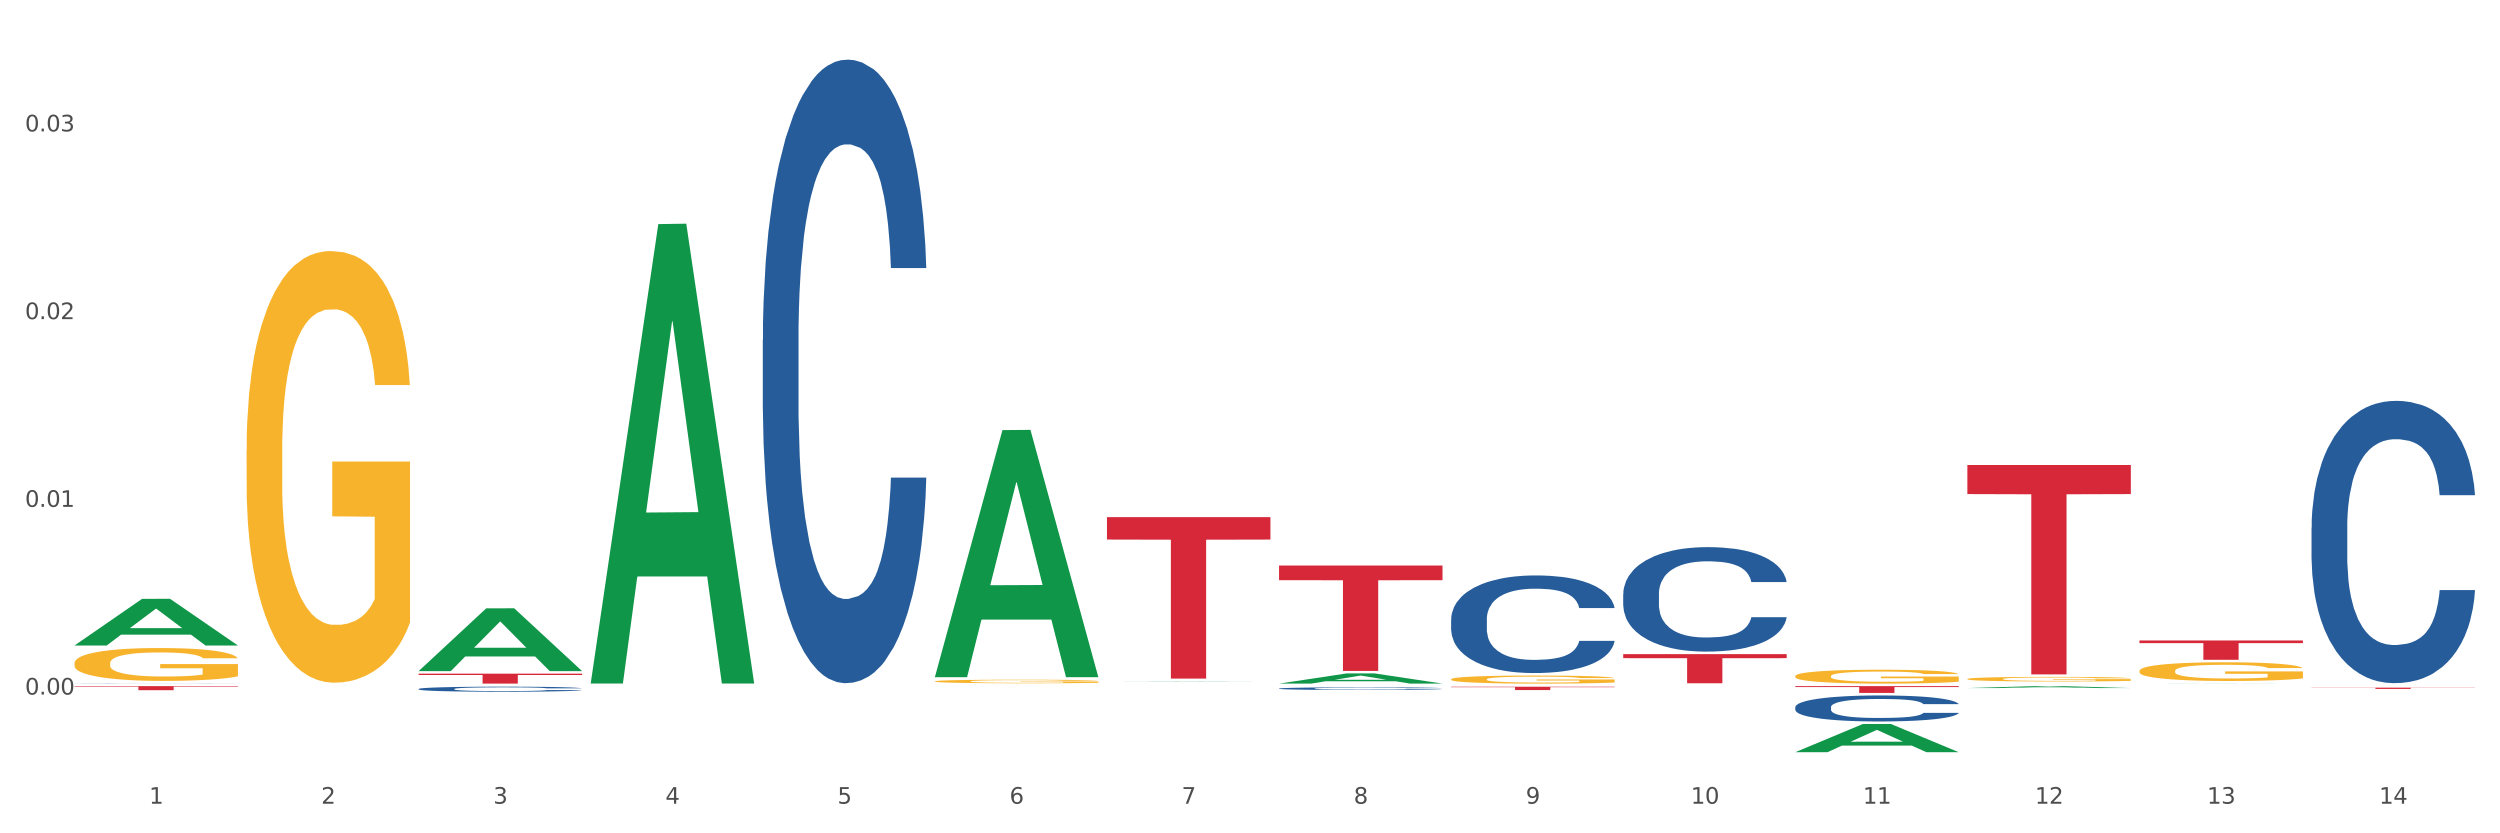
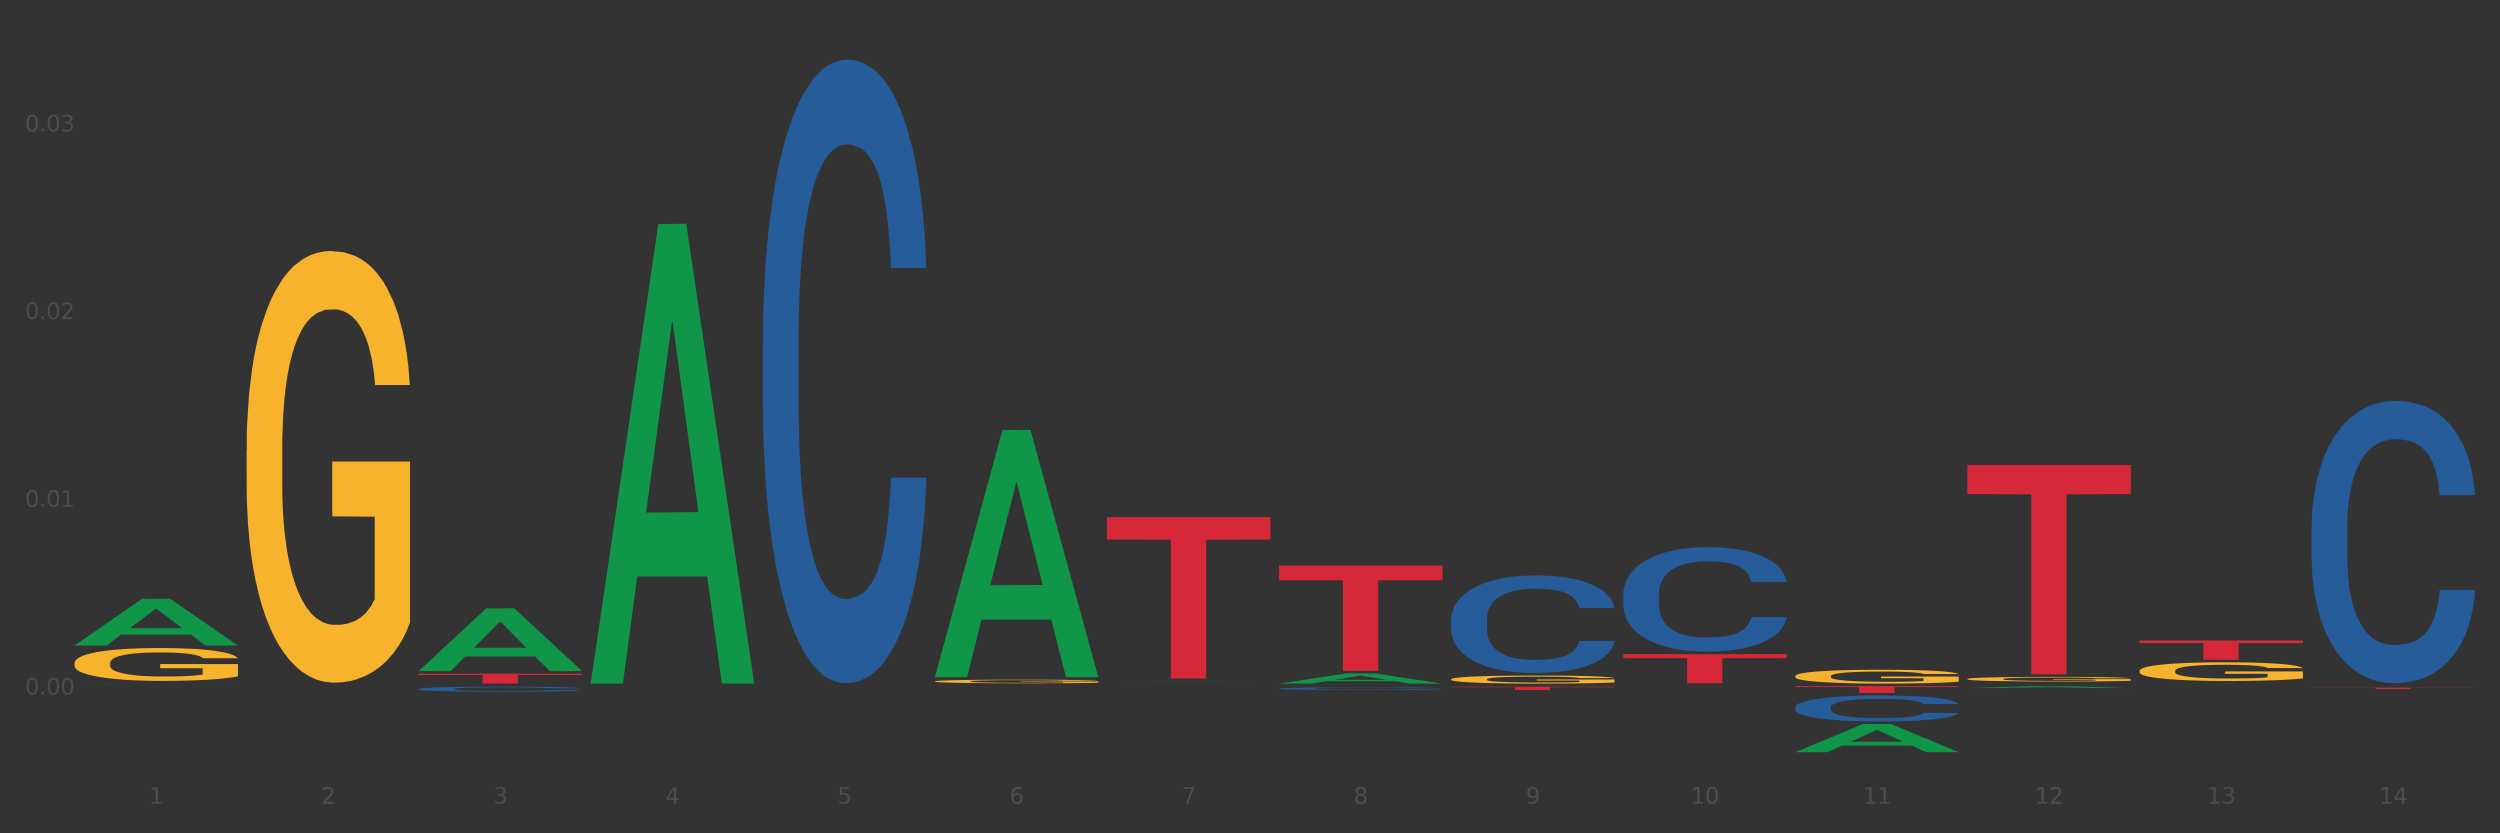
<svg xmlns="http://www.w3.org/2000/svg" xmlns:xlink="http://www.w3.org/1999/xlink" width="1080pt" height="360pt" viewBox="0 0 1080 360" version="1.1">
  <rect x="0" y="0" width="1080" height="360" fill="#333333" stroke="none" />
  <defs>
    <style type="text/css">*{stroke-linejoin: round; stroke-linecap: butt}</style>
  </defs>
  <g id="figure_1">
    <g id="patch_1">
-       <path d="M 0 360  L 1080 360  L 1080 0  L 0 0  z " style="fill: #ffffff; stroke: #ffffff; stroke-linejoin: miter" />
-     </g>
+       </g>
    <g id="axes_1">
      <g id="matplotlib.axis_1">
        <g id="xtick_1">
          <g id="text_1">
            <g style="fill: #4d4d4d" transform="translate(64.432 347.204) scale(0.096 -0.096)">
              <defs>
                <path id="DejaVuSans-31" d="M 794 531  L 1825 531  L 1825 4091  L 703 3866  L 703 4441  L 1819 4666  L 2450 4666  L 2450 531  L 3481 531  L 3481 0  L 794 0  L 794 531  z " transform="scale(0.016)" />
              </defs>
              <use xlink:href="#DejaVuSans-31" />
            </g>
          </g>
        </g>
        <g id="xtick_2">
          <g id="text_2">
            <g style="fill: #4d4d4d" transform="translate(138.771 347.204) scale(0.096 -0.096)">
              <defs>
                <path id="DejaVuSans-32" d="M 1228 531  L 3431 531  L 3431 0  L 469 0  L 469 531  Q 828 903 1448 1529  Q 2069 2156 2228 2338  Q 2531 2678 2651 2914  Q 2772 3150 2772 3378  Q 2772 3750 2511 3984  Q 2250 4219 1831 4219  Q 1534 4219 1204 4116  Q 875 4013 500 3803  L 500 4441  Q 881 4594 1212 4672  Q 1544 4750 1819 4750  Q 2544 4750 2975 4387  Q 3406 4025 3406 3419  Q 3406 3131 3298 2873  Q 3191 2616 2906 2266  Q 2828 2175 2409 1742  Q 1991 1309 1228 531  z " transform="scale(0.016)" />
              </defs>
              <use xlink:href="#DejaVuSans-32" />
            </g>
          </g>
        </g>
        <g id="xtick_3">
          <g id="text_3">
            <g style="fill: #4d4d4d" transform="translate(213.109 347.204) scale(0.096 -0.096)">
              <defs>
                <path id="DejaVuSans-33" d="M 2597 2516  Q 3050 2419 3304 2112  Q 3559 1806 3559 1356  Q 3559 666 3084 287  Q 2609 -91 1734 -91  Q 1441 -91 1130 -33  Q 819 25 488 141  L 488 750  Q 750 597 1062 519  Q 1375 441 1716 441  Q 2309 441 2620 675  Q 2931 909 2931 1356  Q 2931 1769 2642 2001  Q 2353 2234 1838 2234  L 1294 2234  L 1294 2753  L 1863 2753  Q 2328 2753 2575 2939  Q 2822 3125 2822 3475  Q 2822 3834 2567 4026  Q 2313 4219 1838 4219  Q 1578 4219 1281 4162  Q 984 4106 628 3988  L 628 4550  Q 988 4650 1302 4700  Q 1616 4750 1894 4750  Q 2613 4750 3031 4423  Q 3450 4097 3450 3541  Q 3450 3153 3228 2886  Q 3006 2619 2597 2516  z " transform="scale(0.016)" />
              </defs>
              <use xlink:href="#DejaVuSans-33" />
            </g>
          </g>
        </g>
        <g id="xtick_4">
          <g id="text_4">
            <g style="fill: #4d4d4d" transform="translate(287.448 347.204) scale(0.096 -0.096)">
              <defs>
                <path id="DejaVuSans-34" d="M 2419 4116  L 825 1625  L 2419 1625  L 2419 4116  z M 2253 4666  L 3047 4666  L 3047 1625  L 3713 1625  L 3713 1100  L 3047 1100  L 3047 0  L 2419 0  L 2419 1100  L 313 1100  L 313 1709  L 2253 4666  z " transform="scale(0.016)" />
              </defs>
              <use xlink:href="#DejaVuSans-34" />
            </g>
          </g>
        </g>
        <g id="xtick_5">
          <g id="text_5">
            <g style="fill: #4d4d4d" transform="translate(361.787 347.204) scale(0.096 -0.096)">
              <defs>
                <path id="DejaVuSans-35" d="M 691 4666  L 3169 4666  L 3169 4134  L 1269 4134  L 1269 2991  Q 1406 3038 1543 3061  Q 1681 3084 1819 3084  Q 2600 3084 3056 2656  Q 3513 2228 3513 1497  Q 3513 744 3044 326  Q 2575 -91 1722 -91  Q 1428 -91 1123 -41  Q 819 9 494 109  L 494 744  Q 775 591 1075 516  Q 1375 441 1709 441  Q 2250 441 2565 725  Q 2881 1009 2881 1497  Q 2881 1984 2565 2268  Q 2250 2553 1709 2553  Q 1456 2553 1204 2497  Q 953 2441 691 2322  L 691 4666  z " transform="scale(0.016)" />
              </defs>
              <use xlink:href="#DejaVuSans-35" />
            </g>
          </g>
        </g>
        <g id="xtick_6">
          <g id="text_6">
            <g style="fill: #4d4d4d" transform="translate(436.125 347.204) scale(0.096 -0.096)">
              <defs>
                <path id="DejaVuSans-36" d="M 2113 2584  Q 1688 2584 1439 2293  Q 1191 2003 1191 1497  Q 1191 994 1439 701  Q 1688 409 2113 409  Q 2538 409 2786 701  Q 3034 994 3034 1497  Q 3034 2003 2786 2293  Q 2538 2584 2113 2584  z M 3366 4563  L 3366 3988  Q 3128 4100 2886 4159  Q 2644 4219 2406 4219  Q 1781 4219 1451 3797  Q 1122 3375 1075 2522  Q 1259 2794 1537 2939  Q 1816 3084 2150 3084  Q 2853 3084 3261 2657  Q 3669 2231 3669 1497  Q 3669 778 3244 343  Q 2819 -91 2113 -91  Q 1303 -91 875 529  Q 447 1150 447 2328  Q 447 3434 972 4092  Q 1497 4750 2381 4750  Q 2619 4750 2861 4703  Q 3103 4656 3366 4563  z " transform="scale(0.016)" />
              </defs>
              <use xlink:href="#DejaVuSans-36" />
            </g>
          </g>
        </g>
        <g id="xtick_7">
          <g id="text_7">
            <g style="fill: #4d4d4d" transform="translate(510.464 347.204) scale(0.096 -0.096)">
              <defs>
                <path id="DejaVuSans-37" d="M 525 4666  L 3525 4666  L 3525 4397  L 1831 0  L 1172 0  L 2766 4134  L 525 4134  L 525 4666  z " transform="scale(0.016)" />
              </defs>
              <use xlink:href="#DejaVuSans-37" />
            </g>
          </g>
        </g>
        <g id="xtick_8">
          <g id="text_8">
            <g style="fill: #4d4d4d" transform="translate(584.803 347.204) scale(0.096 -0.096)">
              <defs>
                <path id="DejaVuSans-38" d="M 2034 2216  Q 1584 2216 1326 1975  Q 1069 1734 1069 1313  Q 1069 891 1326 650  Q 1584 409 2034 409  Q 2484 409 2743 651  Q 3003 894 3003 1313  Q 3003 1734 2745 1975  Q 2488 2216 2034 2216  z M 1403 2484  Q 997 2584 770 2862  Q 544 3141 544 3541  Q 544 4100 942 4425  Q 1341 4750 2034 4750  Q 2731 4750 3128 4425  Q 3525 4100 3525 3541  Q 3525 3141 3298 2862  Q 3072 2584 2669 2484  Q 3125 2378 3379 2068  Q 3634 1759 3634 1313  Q 3634 634 3220 271  Q 2806 -91 2034 -91  Q 1263 -91 848 271  Q 434 634 434 1313  Q 434 1759 690 2068  Q 947 2378 1403 2484  z M 1172 3481  Q 1172 3119 1398 2916  Q 1625 2713 2034 2713  Q 2441 2713 2670 2916  Q 2900 3119 2900 3481  Q 2900 3844 2670 4047  Q 2441 4250 2034 4250  Q 1625 4250 1398 4047  Q 1172 3844 1172 3481  z " transform="scale(0.016)" />
              </defs>
              <use xlink:href="#DejaVuSans-38" />
            </g>
          </g>
        </g>
        <g id="xtick_9">
          <g id="text_9">
            <g style="fill: #4d4d4d" transform="translate(659.142 347.204) scale(0.096 -0.096)">
              <defs>
                <path id="DejaVuSans-39" d="M 703 97  L 703 672  Q 941 559 1184 500  Q 1428 441 1663 441  Q 2288 441 2617 861  Q 2947 1281 2994 2138  Q 2813 1869 2534 1725  Q 2256 1581 1919 1581  Q 1219 1581 811 2004  Q 403 2428 403 3163  Q 403 3881 828 4315  Q 1253 4750 1959 4750  Q 2769 4750 3195 4129  Q 3622 3509 3622 2328  Q 3622 1225 3098 567  Q 2575 -91 1691 -91  Q 1453 -91 1209 -44  Q 966 3 703 97  z M 1959 2075  Q 2384 2075 2632 2365  Q 2881 2656 2881 3163  Q 2881 3666 2632 3958  Q 2384 4250 1959 4250  Q 1534 4250 1286 3958  Q 1038 3666 1038 3163  Q 1038 2656 1286 2365  Q 1534 2075 1959 2075  z " transform="scale(0.016)" />
              </defs>
              <use xlink:href="#DejaVuSans-39" />
            </g>
          </g>
        </g>
        <g id="xtick_10">
          <g id="text_10">
            <g style="fill: #4d4d4d" transform="translate(730.426 347.204) scale(0.096 -0.096)">
              <defs>
                <path id="DejaVuSans-30" d="M 2034 4250  Q 1547 4250 1301 3770  Q 1056 3291 1056 2328  Q 1056 1369 1301 889  Q 1547 409 2034 409  Q 2525 409 2770 889  Q 3016 1369 3016 2328  Q 3016 3291 2770 3770  Q 2525 4250 2034 4250  z M 2034 4750  Q 2819 4750 3233 4129  Q 3647 3509 3647 2328  Q 3647 1150 3233 529  Q 2819 -91 2034 -91  Q 1250 -91 836 529  Q 422 1150 422 2328  Q 422 3509 836 4129  Q 1250 4750 2034 4750  z " transform="scale(0.016)" />
              </defs>
              <use xlink:href="#DejaVuSans-31" />
              <use xlink:href="#DejaVuSans-30" transform="translate(63.623 0)" />
            </g>
          </g>
        </g>
        <g id="xtick_11">
          <g id="text_11">
            <g style="fill: #4d4d4d" transform="translate(804.765 347.204) scale(0.096 -0.096)">
              <use xlink:href="#DejaVuSans-31" />
              <use xlink:href="#DejaVuSans-31" transform="translate(63.623 0)" />
            </g>
          </g>
        </g>
        <g id="xtick_12">
          <g id="text_12">
            <g style="fill: #4d4d4d" transform="translate(879.104 347.204) scale(0.096 -0.096)">
              <use xlink:href="#DejaVuSans-31" />
              <use xlink:href="#DejaVuSans-32" transform="translate(63.623 0)" />
            </g>
          </g>
        </g>
        <g id="xtick_13">
          <g id="text_13">
            <g style="fill: #4d4d4d" transform="translate(953.442 347.204) scale(0.096 -0.096)">
              <use xlink:href="#DejaVuSans-31" />
              <use xlink:href="#DejaVuSans-33" transform="translate(63.623 0)" />
            </g>
          </g>
        </g>
        <g id="xtick_14">
          <g id="text_14">
            <g style="fill: #4d4d4d" transform="translate(1027.781 347.204) scale(0.096 -0.096)">
              <use xlink:href="#DejaVuSans-31" />
              <use xlink:href="#DejaVuSans-34" transform="translate(63.623 0)" />
            </g>
          </g>
        </g>
        <g id="xtick_15" />
        <g id="xtick_16" />
        <g id="xtick_17" />
        <g id="xtick_18" />
        <g id="xtick_19" />
        <g id="xtick_20" />
        <g id="xtick_21" />
        <g id="xtick_22" />
        <g id="xtick_23" />
        <g id="xtick_24" />
        <g id="xtick_25" />
        <g id="xtick_26" />
        <g id="xtick_27" />
      </g>
      <g id="matplotlib.axis_2">
        <g id="ytick_1">
          <g id="text_15">
            <g style="fill: #4d4d4d" transform="translate(10.8 300.053) scale(0.096 -0.096)">
              <defs>
                <path id="DejaVuSans-2e" d="M 684 794  L 1344 794  L 1344 0  L 684 0  L 684 794  z " transform="scale(0.016)" />
              </defs>
              <use xlink:href="#DejaVuSans-30" />
              <use xlink:href="#DejaVuSans-2e" transform="translate(63.623 0)" />
              <use xlink:href="#DejaVuSans-30" transform="translate(95.41 0)" />
              <use xlink:href="#DejaVuSans-30" transform="translate(159.033 0)" />
            </g>
          </g>
        </g>
        <g id="ytick_2">
          <g id="text_16">
            <g style="fill: #4d4d4d" transform="translate(10.8 218.96) scale(0.096 -0.096)">
              <use xlink:href="#DejaVuSans-30" />
              <use xlink:href="#DejaVuSans-2e" transform="translate(63.623 0)" />
              <use xlink:href="#DejaVuSans-30" transform="translate(95.41 0)" />
              <use xlink:href="#DejaVuSans-31" transform="translate(159.033 0)" />
            </g>
          </g>
        </g>
        <g id="ytick_3">
          <g id="text_17">
            <g style="fill: #4d4d4d" transform="translate(10.8 137.867) scale(0.096 -0.096)">
              <use xlink:href="#DejaVuSans-30" />
              <use xlink:href="#DejaVuSans-2e" transform="translate(63.623 0)" />
              <use xlink:href="#DejaVuSans-30" transform="translate(95.41 0)" />
              <use xlink:href="#DejaVuSans-32" transform="translate(159.033 0)" />
            </g>
          </g>
        </g>
        <g id="ytick_4">
          <g id="text_18">
            <g style="fill: #4d4d4d" transform="translate(10.8 56.775) scale(0.096 -0.096)">
              <use xlink:href="#DejaVuSans-30" />
              <use xlink:href="#DejaVuSans-2e" transform="translate(63.623 0)" />
              <use xlink:href="#DejaVuSans-30" transform="translate(95.41 0)" />
              <use xlink:href="#DejaVuSans-33" transform="translate(159.033 0)" />
            </g>
          </g>
        </g>
        <g id="ytick_5" />
        <g id="ytick_6" />
        <g id="ytick_7" />
      </g>
      <g id="PolyCollection_1">
        <path d="M 32.175 278.833  L 32.248 278.814  L 61.37 258.705  L 73.456 258.686  L 102.797 278.871  L 88.818 278.871  L 82.484 274.17  L 52.415 274.17  L 52.197 274.246  L 46.081 278.871  L 32.175 278.871  L 32.175 278.833  L 56.201 271.365  L 78.698 271.346  L 67.559 262.988  L 67.413 262.95  L 67.267 263.007  L 56.128 271.346  L 56.201 271.365  L 32.175 278.833  z " clip-path="url(#paf6b75139c)" style="fill: #109648" />
        <path d="M 924.24 276.678  L 994.861 276.678  L 994.861 277.838  L 967.081 277.846  L 967.081 285.027  L 951.852 285.027  L 951.852 277.846  L 924.24 277.838  L 924.24 276.686  L 924.24 276.678  z " clip-path="url(#paf6b75139c)" style="fill: #d62839" />
        <path d="M 849.901 200.873  L 920.523 200.873  L 920.523 213.443  L 892.742 213.528  L 892.742 291.33  L 877.514 291.33  L 877.514 213.528  L 849.901 213.443  L 849.901 200.958  L 849.901 200.873  z " clip-path="url(#paf6b75139c)" style="fill: #d62839" />
        <path d="M 775.562 296.405  L 846.184 296.405  L 846.184 296.816  L 818.404 296.818  L 818.404 299.357  L 803.175 299.357  L 803.175 296.818  L 775.562 296.816  L 775.562 296.408  L 775.562 296.405  z " clip-path="url(#paf6b75139c)" style="fill: #d62839" />
        <path d="M 701.223 282.578  L 771.845 282.578  L 771.845 284.327  L 744.065 284.338  L 744.065 295.16  L 728.836 295.16  L 728.836 284.338  L 701.223 284.327  L 701.223 282.59  L 701.223 282.578  z " clip-path="url(#paf6b75139c)" style="fill: #d62839" />
        <path d="M 32.175 286.515  L 32.258 286.502  L 32.258 286.035  L 32.425 285.633  L 33.259 284.661  L 34.51 283.857  L 35.427 283.429  L 36.344 283.079  L 37.428 282.728  L 38.762 282.365  L 41.18 281.834  L 42.681 281.561  L 44.515 281.276  L 47.85 280.861  L 50.268 280.628  L 52.77 280.433  L 56.855 280.2  L 59.523 280.096  L 62.358 280.018  L 65.777 279.966  L 68.361 279.953  L 74.031 279.992  L 78.867 280.109  L 81.202 280.2  L 84.203 280.355  L 85.788 280.459  L 88.372 280.667  L 91.04 280.939  L 92.875 281.172  L 95.626 281.613  L 97.711 282.054  L 99.628 282.599  L 100.629 282.975  L 101.379 283.325  L 102.046 283.727  L 102.713 284.362  L 87.705 284.362  L 87.122 283.909  L 86.204 283.481  L 84.87 283.066  L 83.703 282.806  L 81.702 282.482  L 79.868 282.275  L 77.95 282.119  L 75.615 281.989  L 73.781 281.924  L 71.196 281.873  L 66.11 281.886  L 62.692 281.989  L 60.357 282.119  L 58.856 282.236  L 57.522 282.365  L 56.021 282.547  L 54.27 282.819  L 53.02 283.066  L 51.769 283.377  L 50.768 283.688  L 49.851 284.051  L 49.101 284.44  L 48.517 284.842  L 48.017 285.335  L 47.6 286.152  L 47.6 287.929  L 47.767 288.331  L 48.184 288.862  L 48.684 289.264  L 49.518 289.744  L 50.268 290.068  L 51.686 290.535  L 53.27 290.924  L 54.52 291.171  L 55.771 291.378  L 57.939 291.664  L 60.357 291.897  L 62.441 292.04  L 65.276 292.169  L 67.194 292.221  L 68.862 292.247  L 72.947 292.247  L 75.865 292.208  L 79.117 292.117  L 81.619 292.001  L 83.703 291.858  L 86.038 291.625  L 87.538 291.404  L 87.538 288.694  L 69.195 288.681  L 69.195 286.878  L 102.797 286.878  L 102.797 292.169  L 101.379 292.442  L 99.795 292.688  L 98.128 292.908  L 95.626 293.181  L 92.625 293.44  L 89.956 293.622  L 87.122 293.777  L 83.786 293.92  L 79.451 294.05  L 76.783 294.102  L 73.447 294.14  L 69.529 294.153  L 66.11 294.128  L 62.775 294.063  L 59.273 293.946  L 55.855 293.777  L 53.27 293.609  L 50.685 293.401  L 47.934 293.129  L 45.766 292.87  L 44.098 292.636  L 42.264 292.338  L 40.263 291.949  L 38.762 291.599  L 37.428 291.236  L 36.01 290.769  L 35.01 290.367  L 34.009 289.861  L 33.426 289.485  L 32.759 288.901  L 32.258 288.084  L 32.175 286.515  z " clip-path="url(#paf6b75139c)" style="fill: #f7b32b" />
        <path d="M 626.885 296.679  L 697.506 296.679  L 697.506 296.879  L 669.726 296.88  L 669.726 298.118  L 654.497 298.118  L 654.497 296.88  L 626.885 296.879  L 626.885 296.68  L 626.885 296.679  z " clip-path="url(#paf6b75139c)" style="fill: #d62839" />
        <path d="M 998.578 227.963  L 998.662 227.852  L 998.662 224.734  L 998.912 220.501  L 999.83 212.705  L 1000.999 206.802  L 1003.003 199.897  L 1004.088 197.002  L 1005.507 193.772  L 1008.429 188.537  L 1011.768 184.082  L 1014.105 181.632  L 1015.858 180.073  L 1019.781 177.289  L 1022.035 176.063  L 1024.373 175.061  L 1026.376 174.393  L 1029.715 173.613  L 1032.387 173.279  L 1035.475 173.168  L 1038.063 173.279  L 1041.486 173.725  L 1046.494 175.061  L 1048.414 175.841  L 1051.002 177.177  L 1053.673 178.959  L 1055.844 180.741  L 1058.348 183.303  L 1060.936 186.644  L 1063.44 190.876  L 1065.193 194.774  L 1066.612 198.895  L 1067.864 203.907  L 1068.783 209.364  L 1069.2 213.93  L 1053.924 213.93  L 1053.506 209.81  L 1052.671 205.355  L 1051.837 202.348  L 1050.918 199.897  L 1049.499 197.113  L 1048.247 195.331  L 1046.16 193.215  L 1044.24 191.878  L 1042.654 191.099  L 1040.734 190.431  L 1036.644 189.762  L 1033.722 189.762  L 1031.886 189.985  L 1029.632 190.542  L 1027.712 191.322  L 1025.458 192.658  L 1023.705 194.106  L 1021.952 195.999  L 1020.95 197.336  L 1019.448 199.786  L 1018.446 201.791  L 1017.11 205.243  L 1016.359 207.693  L 1015.023 214.042  L 1014.439 218.719  L 1014.188 221.949  L 1014.022 225.513  L 1014.022 242.887  L 1014.522 250.684  L 1014.94 254.025  L 1015.608 257.811  L 1016.86 262.712  L 1018.696 267.501  L 1020.616 270.953  L 1022.202 273.07  L 1023.705 274.629  L 1025.207 275.854  L 1027.044 276.968  L 1028.547 277.636  L 1030.8 278.304  L 1033.472 278.638  L 1035.559 278.638  L 1039.816 278.081  L 1041.736 277.524  L 1043.572 276.745  L 1045.576 275.52  L 1047.162 274.183  L 1048.08 273.181  L 1049.583 271.065  L 1050.752 268.837  L 1051.753 266.276  L 1052.421 264.048  L 1053.172 260.707  L 1053.757 256.92  L 1053.924 254.916  L 1069.2 254.916  L 1068.866 258.925  L 1068.282 262.823  L 1067.113 268.058  L 1066.195 271.065  L 1064.776 274.74  L 1063.273 277.859  L 1061.186 281.311  L 1059.266 283.873  L 1057.263 286.1  L 1055.092 288.105  L 1051.169 290.889  L 1049.75 291.669  L 1046.745 293.005  L 1044.407 293.785  L 1040.985 294.565  L 1037.479 295.01  L 1033.806 295.121  L 1030.55 294.899  L 1026.96 294.23  L 1024.707 293.562  L 1022.202 292.56  L 1019.281 291.001  L 1016.526 289.107  L 1013.938 286.88  L 1011.517 284.318  L 1009.263 281.423  L 1006.342 276.634  L 1004.171 271.956  L 1002.585 267.612  L 1001.5 263.937  L 1000.415 259.259  L 999.83 256.029  L 998.912 248.233  L 998.578 240.994  L 998.578 227.963  z " clip-path="url(#paf6b75139c)" style="fill: #255c99" />
        <path d="M 998.578 297.066  L 1069.2 297.066  L 1069.2 297.143  L 1041.42 297.144  L 1041.42 297.62  L 1026.191 297.62  L 1026.191 297.144  L 998.578 297.143  L 998.578 297.067  L 998.578 297.066  z " clip-path="url(#paf6b75139c)" style="fill: #d62839" />
        <path d="M 775.562 305.486  L 775.646 305.476  L 775.646 305.189  L 775.896 304.799  L 776.814 304.081  L 777.983 303.537  L 779.986 302.901  L 781.072 302.635  L 782.491 302.337  L 785.412 301.855  L 788.752 301.445  L 791.089 301.219  L 792.842 301.076  L 796.765 300.819  L 799.019 300.706  L 801.357 300.614  L 803.36 300.552  L 806.699 300.481  L 809.37 300.45  L 812.459 300.44  L 815.047 300.45  L 818.469 300.491  L 823.478 300.614  L 825.398 300.686  L 827.986 300.809  L 830.657 300.973  L 832.828 301.137  L 835.332 301.373  L 837.92 301.681  L 840.424 302.071  L 842.177 302.43  L 843.596 302.809  L 844.848 303.271  L 845.766 303.773  L 846.184 304.194  L 830.908 304.194  L 830.49 303.814  L 829.655 303.404  L 828.821 303.127  L 827.902 302.901  L 826.483 302.645  L 825.231 302.481  L 823.144 302.286  L 821.224 302.163  L 819.638 302.091  L 817.718 302.029  L 813.628 301.968  L 810.706 301.968  L 808.87 301.988  L 806.616 302.04  L 804.696 302.112  L 802.442 302.235  L 800.689 302.368  L 798.936 302.542  L 797.934 302.665  L 796.431 302.891  L 795.43 303.076  L 794.094 303.394  L 793.343 303.619  L 792.007 304.204  L 791.423 304.635  L 791.172 304.932  L 791.005 305.26  L 791.005 306.861  L 791.506 307.579  L 791.924 307.886  L 792.591 308.235  L 793.844 308.686  L 795.68 309.127  L 797.6 309.445  L 799.186 309.64  L 800.689 309.784  L 802.191 309.897  L 804.028 309.999  L 805.53 310.061  L 807.784 310.122  L 810.456 310.153  L 812.543 310.153  L 816.8 310.102  L 818.72 310.05  L 820.556 309.979  L 822.56 309.866  L 824.146 309.743  L 825.064 309.65  L 826.567 309.456  L 827.735 309.25  L 828.737 309.014  L 829.405 308.809  L 830.156 308.502  L 830.741 308.153  L 830.908 307.968  L 846.184 307.968  L 845.85 308.338  L 845.266 308.697  L 844.097 309.179  L 843.179 309.456  L 841.76 309.794  L 840.257 310.081  L 838.17 310.399  L 836.25 310.635  L 834.247 310.84  L 832.076 311.025  L 828.153 311.281  L 826.734 311.353  L 823.728 311.476  L 821.391 311.548  L 817.969 311.62  L 814.463 311.661  L 810.79 311.671  L 807.534 311.651  L 803.944 311.589  L 801.69 311.527  L 799.186 311.435  L 796.264 311.292  L 793.51 311.117  L 790.922 310.912  L 788.501 310.676  L 786.247 310.409  L 783.325 309.968  L 781.155 309.538  L 779.569 309.138  L 778.484 308.799  L 777.399 308.368  L 776.814 308.071  L 775.896 307.353  L 775.562 306.686  L 775.562 305.486  z " clip-path="url(#paf6b75139c)" style="fill: #255c99" />
        <path d="M 626.885 267.535  L 626.968 267.497  L 626.968 266.418  L 627.219 264.955  L 628.137 262.259  L 629.306 260.218  L 631.309 257.83  L 632.394 256.829  L 633.813 255.712  L 636.735 253.902  L 640.074 252.361  L 642.411 251.514  L 644.164 250.975  L 648.088 250.012  L 650.342 249.588  L 652.679 249.242  L 654.683 249.011  L 658.022 248.741  L 660.693 248.625  L 663.782 248.587  L 666.369 248.625  L 669.792 248.779  L 674.801 249.242  L 676.721 249.511  L 679.308 249.973  L 681.98 250.59  L 684.15 251.206  L 686.654 252.092  L 689.242 253.247  L 691.747 254.71  L 693.5 256.058  L 694.919 257.483  L 696.171 259.216  L 697.089 261.104  L 697.506 262.683  L 682.23 262.683  L 681.813 261.258  L 680.978 259.717  L 680.143 258.677  L 679.225 257.83  L 677.806 256.867  L 676.554 256.251  L 674.467 255.519  L 672.547 255.057  L 670.961 254.787  L 669.041 254.556  L 664.95 254.325  L 662.029 254.325  L 660.192 254.402  L 657.938 254.595  L 656.018 254.864  L 653.764 255.327  L 652.011 255.827  L 650.258 256.482  L 649.257 256.944  L 647.754 257.791  L 646.752 258.485  L 645.417 259.679  L 644.665 260.526  L 643.33 262.721  L 642.745 264.339  L 642.495 265.455  L 642.328 266.688  L 642.328 272.696  L 642.829 275.392  L 643.246 276.547  L 643.914 277.857  L 645.166 279.551  L 647.003 281.207  L 648.923 282.401  L 650.509 283.133  L 652.011 283.672  L 653.514 284.096  L 655.35 284.481  L 656.853 284.712  L 659.107 284.943  L 661.778 285.058  L 663.865 285.058  L 668.122 284.866  L 670.042 284.673  L 671.879 284.404  L 673.882 283.98  L 675.468 283.518  L 676.387 283.171  L 677.889 282.44  L 679.058 281.669  L 680.06 280.784  L 680.728 280.013  L 681.479 278.858  L 682.063 277.548  L 682.23 276.855  L 697.506 276.855  L 697.173 278.242  L 696.588 279.59  L 695.42 281.4  L 694.501 282.44  L 693.082 283.71  L 691.58 284.789  L 689.493 285.983  L 687.573 286.869  L 685.569 287.639  L 683.399 288.332  L 679.475 289.295  L 678.056 289.564  L 675.051 290.027  L 672.714 290.296  L 669.291 290.566  L 665.785 290.72  L 662.112 290.758  L 658.856 290.681  L 655.267 290.45  L 653.013 290.219  L 650.509 289.872  L 647.587 289.333  L 644.832 288.679  L 642.244 287.908  L 639.824 287.023  L 637.57 286.021  L 634.648 284.365  L 632.478 282.748  L 630.892 281.246  L 629.806 279.975  L 628.721 278.357  L 628.137 277.24  L 627.219 274.544  L 626.885 272.041  L 626.885 267.535  z " clip-path="url(#paf6b75139c)" style="fill: #255c99" />
        <path d="M 552.546 297.444  L 552.629 297.443  L 552.629 297.413  L 552.88 297.373  L 553.798 297.299  L 554.967 297.243  L 556.97 297.178  L 558.055 297.15  L 559.475 297.12  L 562.396 297.07  L 565.735 297.028  L 568.073 297.005  L 569.826 296.99  L 573.749 296.964  L 576.003 296.952  L 578.34 296.942  L 580.344 296.936  L 583.683 296.929  L 586.354 296.926  L 589.443 296.925  L 592.031 296.926  L 595.453 296.93  L 600.462 296.942  L 602.382 296.95  L 604.97 296.963  L 607.641 296.979  L 609.811 296.996  L 612.316 297.021  L 614.903 297.052  L 617.408 297.092  L 619.161 297.129  L 620.58 297.168  L 621.832 297.216  L 622.75 297.268  L 623.168 297.311  L 607.891 297.311  L 607.474 297.272  L 606.639 297.23  L 605.804 297.201  L 604.886 297.178  L 603.467 297.151  L 602.215 297.135  L 600.128 297.115  L 598.208 297.102  L 596.622 297.094  L 594.702 297.088  L 590.612 297.082  L 587.69 297.082  L 585.853 297.084  L 583.6 297.089  L 581.68 297.097  L 579.426 297.109  L 577.673 297.123  L 575.92 297.141  L 574.918 297.154  L 573.415 297.177  L 572.414 297.196  L 571.078 297.229  L 570.327 297.252  L 568.991 297.312  L 568.407 297.356  L 568.156 297.387  L 567.989 297.421  L 567.989 297.585  L 568.49 297.659  L 568.908 297.691  L 569.575 297.727  L 570.827 297.773  L 572.664 297.819  L 574.584 297.851  L 576.17 297.871  L 577.673 297.886  L 579.175 297.898  L 581.012 297.908  L 582.514 297.915  L 584.768 297.921  L 587.439 297.924  L 589.526 297.924  L 593.784 297.919  L 595.704 297.914  L 597.54 297.906  L 599.544 297.895  L 601.13 297.882  L 602.048 297.872  L 603.551 297.852  L 604.719 297.831  L 605.721 297.807  L 606.389 297.786  L 607.14 297.754  L 607.724 297.718  L 607.891 297.699  L 623.168 297.699  L 622.834 297.737  L 622.249 297.774  L 621.081 297.824  L 620.163 297.852  L 618.743 297.887  L 617.241 297.917  L 615.154 297.949  L 613.234 297.974  L 611.23 297.995  L 609.06 298.014  L 605.137 298.04  L 603.718 298.048  L 600.712 298.06  L 598.375 298.068  L 594.952 298.075  L 591.446 298.079  L 587.773 298.08  L 584.518 298.078  L 580.928 298.072  L 578.674 298.065  L 576.17 298.056  L 573.248 298.041  L 570.494 298.023  L 567.906 298.002  L 565.485 297.978  L 563.231 297.95  L 560.309 297.905  L 558.139 297.861  L 556.553 297.82  L 555.468 297.785  L 554.382 297.74  L 553.798 297.71  L 552.88 297.636  L 552.546 297.567  L 552.546 297.444  z " clip-path="url(#paf6b75139c)" style="fill: #255c99" />
        <path d="M 329.53 146.797  L 329.613 146.551  L 329.613 139.663  L 329.864 130.315  L 330.782 113.094  L 331.951 100.055  L 333.954 84.802  L 335.039 78.406  L 336.458 71.272  L 339.38 59.709  L 342.719 49.869  L 345.057 44.456  L 346.81 41.012  L 350.733 34.862  L 352.987 32.156  L 355.324 29.942  L 357.328 28.466  L 360.667 26.744  L 363.338 26.006  L 366.427 25.759  L 369.015 26.006  L 372.437 26.99  L 377.446 29.942  L 379.366 31.664  L 381.954 34.616  L 384.625 38.552  L 386.795 42.488  L 389.3 48.147  L 391.887 55.527  L 394.392 64.875  L 396.145 73.486  L 397.564 82.588  L 398.816 93.659  L 399.734 105.713  L 400.152 115.8  L 384.875 115.8  L 384.458 106.697  L 383.623 96.857  L 382.788 90.215  L 381.87 84.802  L 380.451 78.652  L 379.199 74.716  L 377.112 70.042  L 375.192 67.09  L 373.606 65.367  L 371.686 63.891  L 367.595 62.415  L 364.674 62.415  L 362.837 62.907  L 360.583 64.137  L 358.663 65.859  L 356.41 68.812  L 354.656 72.01  L 352.903 76.192  L 351.902 79.144  L 350.399 84.556  L 349.397 88.985  L 348.062 96.611  L 347.31 102.023  L 345.975 116.046  L 345.391 126.378  L 345.14 133.513  L 344.973 141.385  L 344.973 179.763  L 345.474 196.984  L 345.891 204.364  L 346.559 212.729  L 347.811 223.553  L 349.648 234.132  L 351.568 241.758  L 353.154 246.432  L 354.656 249.876  L 356.159 252.583  L 357.996 255.043  L 359.498 256.519  L 361.752 257.995  L 364.423 258.733  L 366.51 258.733  L 370.768 257.503  L 372.688 256.273  L 374.524 254.551  L 376.528 251.844  L 378.114 248.892  L 379.032 246.678  L 380.534 242.004  L 381.703 237.084  L 382.705 231.425  L 383.373 226.505  L 384.124 219.125  L 384.708 210.76  L 384.875 206.332  L 400.152 206.332  L 399.818 215.189  L 399.233 223.799  L 398.065 235.362  L 397.146 242.004  L 395.727 250.122  L 394.225 257.011  L 392.138 264.637  L 390.218 270.295  L 388.214 275.216  L 386.044 279.644  L 382.121 285.794  L 380.701 287.516  L 377.696 290.468  L 375.359 292.19  L 371.936 293.913  L 368.43 294.897  L 364.757 295.143  L 361.502 294.651  L 357.912 293.174  L 355.658 291.698  L 353.154 289.484  L 350.232 286.04  L 347.477 281.858  L 344.89 276.938  L 342.469 271.279  L 340.215 264.883  L 337.293 254.305  L 335.123 243.972  L 333.537 234.378  L 332.452 226.259  L 331.366 215.927  L 330.782 208.792  L 329.864 191.572  L 329.53 175.581  L 329.53 146.797  z " clip-path="url(#paf6b75139c)" style="fill: #255c99" />
        <path d="M 180.852 297.624  L 180.936 297.622  L 180.936 297.566  L 181.186 297.49  L 182.105 297.35  L 183.273 297.245  L 185.277 297.121  L 186.362 297.069  L 187.781 297.011  L 190.703 296.917  L 194.042 296.837  L 196.379 296.794  L 198.132 296.766  L 202.056 296.716  L 204.31 296.694  L 206.647 296.676  L 208.65 296.664  L 211.989 296.65  L 214.661 296.644  L 217.749 296.642  L 220.337 296.644  L 223.76 296.652  L 228.768 296.676  L 230.688 296.69  L 233.276 296.714  L 235.947 296.746  L 238.118 296.778  L 240.622 296.823  L 243.21 296.883  L 245.714 296.959  L 247.467 297.029  L 248.886 297.103  L 250.139 297.193  L 251.057 297.29  L 251.474 297.372  L 236.198 297.372  L 235.78 297.298  L 234.946 297.219  L 234.111 297.165  L 233.193 297.121  L 231.774 297.071  L 230.521 297.039  L 228.434 297.001  L 226.514 296.977  L 224.928 296.963  L 223.008 296.951  L 218.918 296.939  L 215.996 296.939  L 214.16 296.943  L 211.906 296.953  L 209.986 296.967  L 207.732 296.991  L 205.979 297.017  L 204.226 297.051  L 203.224 297.075  L 201.722 297.119  L 200.72 297.155  L 199.384 297.217  L 198.633 297.261  L 197.297 297.374  L 196.713 297.458  L 196.463 297.516  L 196.296 297.58  L 196.296 297.891  L 196.797 298.031  L 197.214 298.091  L 197.882 298.159  L 199.134 298.246  L 200.97 298.332  L 202.89 298.394  L 204.476 298.432  L 205.979 298.46  L 207.482 298.482  L 209.318 298.502  L 210.821 298.514  L 213.075 298.526  L 215.746 298.532  L 217.833 298.532  L 222.09 298.522  L 224.01 298.512  L 225.847 298.498  L 227.85 298.476  L 229.436 298.452  L 230.354 298.434  L 231.857 298.396  L 233.026 298.356  L 234.027 298.31  L 234.695 298.27  L 235.447 298.21  L 236.031 298.143  L 236.198 298.107  L 251.474 298.107  L 251.14 298.179  L 250.556 298.248  L 249.387 298.342  L 248.469 298.396  L 247.05 298.462  L 245.547 298.518  L 243.46 298.58  L 241.54 298.626  L 239.537 298.666  L 237.367 298.701  L 233.443 298.751  L 232.024 298.765  L 229.019 298.789  L 226.681 298.803  L 223.259 298.817  L 219.753 298.825  L 216.08 298.827  L 212.824 298.823  L 209.235 298.811  L 206.981 298.799  L 204.476 298.781  L 201.555 298.753  L 198.8 298.719  L 196.212 298.679  L 193.791 298.634  L 191.538 298.582  L 188.616 298.496  L 186.445 298.412  L 184.859 298.334  L 183.774 298.268  L 182.689 298.185  L 182.105 298.127  L 181.186 297.987  L 180.852 297.857  L 180.852 297.624  z " clip-path="url(#paf6b75139c)" style="fill: #255c99" />
        <path d="M 32.175 295.275  L 32.258 295.275  L 32.258 295.273  L 32.509 295.27  L 33.427 295.264  L 34.596 295.26  L 36.599 295.255  L 37.684 295.253  L 39.104 295.251  L 42.025 295.247  L 45.364 295.244  L 47.702 295.242  L 49.455 295.241  L 53.378 295.239  L 55.632 295.238  L 57.969 295.237  L 59.973 295.237  L 63.312 295.236  L 65.983 295.236  L 69.072 295.236  L 71.66 295.236  L 75.082 295.236  L 80.091 295.237  L 82.011 295.238  L 84.599 295.239  L 87.27 295.24  L 89.44 295.241  L 91.945 295.243  L 94.533 295.246  L 97.037 295.249  L 98.79 295.251  L 100.209 295.254  L 101.461 295.258  L 102.379 295.262  L 102.797 295.265  L 87.52 295.265  L 87.103 295.262  L 86.268 295.259  L 85.434 295.257  L 84.515 295.255  L 83.096 295.253  L 81.844 295.252  L 79.757 295.25  L 77.837 295.249  L 76.251 295.249  L 74.331 295.248  L 70.241 295.248  L 67.319 295.248  L 65.482 295.248  L 63.229 295.248  L 61.309 295.249  L 59.055 295.25  L 57.302 295.251  L 55.549 295.252  L 54.547 295.253  L 53.044 295.255  L 52.043 295.256  L 50.707 295.259  L 49.956 295.261  L 48.62 295.265  L 48.036 295.268  L 47.785 295.271  L 47.618 295.273  L 47.618 295.286  L 48.119 295.291  L 48.537 295.294  L 49.204 295.296  L 50.457 295.3  L 52.293 295.303  L 54.213 295.306  L 55.799 295.307  L 57.302 295.308  L 58.804 295.309  L 60.641 295.31  L 62.143 295.31  L 64.397 295.311  L 67.069 295.311  L 69.155 295.311  L 73.413 295.311  L 75.333 295.31  L 77.169 295.31  L 79.173 295.309  L 80.759 295.308  L 81.677 295.307  L 83.18 295.306  L 84.348 295.304  L 85.35 295.302  L 86.018 295.301  L 86.769 295.298  L 87.353 295.296  L 87.52 295.294  L 102.797 295.294  L 102.463 295.297  L 101.879 295.3  L 100.71 295.304  L 99.792 295.306  L 98.372 295.308  L 96.87 295.311  L 94.783 295.313  L 92.863 295.315  L 90.86 295.316  L 88.689 295.318  L 84.766 295.32  L 83.347 295.32  L 80.341 295.321  L 78.004 295.322  L 74.581 295.322  L 71.075 295.323  L 67.402 295.323  L 64.147 295.323  L 60.557 295.322  L 58.303 295.322  L 55.799 295.321  L 52.877 295.32  L 50.123 295.319  L 47.535 295.317  L 45.114 295.315  L 42.86 295.313  L 39.938 295.31  L 37.768 295.306  L 36.182 295.303  L 35.097 295.301  L 34.011 295.297  L 33.427 295.295  L 32.509 295.289  L 32.175 295.284  L 32.175 295.275  z " clip-path="url(#paf6b75139c)" style="fill: #255c99" />
-         <path d="M 32.175 296.405  L 102.797 296.405  L 102.797 296.65  L 75.017 296.652  L 75.017 298.167  L 59.788 298.167  L 59.788 296.652  L 32.175 296.65  L 32.175 296.407  L 32.175 296.405  z " clip-path="url(#paf6b75139c)" style="fill: #d62839" />
        <path d="M 180.852 291.011  L 251.474 291.011  L 251.474 291.61  L 223.694 291.614  L 223.694 295.323  L 208.465 295.323  L 208.465 291.614  L 180.852 291.61  L 180.852 291.015  L 180.852 291.011  z " clip-path="url(#paf6b75139c)" style="fill: #d62839" />
        <path d="M 701.223 256.641  L 701.307 256.599  L 701.307 255.445  L 701.557 253.879  L 702.476 250.994  L 703.644 248.809  L 705.648 246.253  L 706.733 245.182  L 708.152 243.986  L 711.074 242.049  L 714.413 240.4  L 716.75 239.494  L 718.503 238.917  L 722.427 237.886  L 724.681 237.433  L 727.018 237.062  L 729.021 236.814  L 732.36 236.526  L 735.032 236.402  L 738.12 236.361  L 740.708 236.402  L 744.131 236.567  L 749.139 237.062  L 751.059 237.35  L 753.647 237.845  L 756.318 238.504  L 758.489 239.164  L 760.993 240.112  L 763.581 241.348  L 766.085 242.915  L 767.838 244.357  L 769.257 245.883  L 770.51 247.737  L 771.428 249.757  L 771.845 251.447  L 756.569 251.447  L 756.151 249.922  L 755.317 248.273  L 754.482 247.16  L 753.564 246.253  L 752.145 245.223  L 750.892 244.564  L 748.805 243.78  L 746.885 243.286  L 745.299 242.997  L 743.379 242.75  L 739.289 242.503  L 736.367 242.503  L 734.531 242.585  L 732.277 242.791  L 730.357 243.08  L 728.103 243.574  L 726.35 244.11  L 724.597 244.811  L 723.595 245.305  L 722.093 246.212  L 721.091 246.954  L 719.755 248.232  L 719.004 249.139  L 717.668 251.488  L 717.084 253.219  L 716.834 254.415  L 716.667 255.734  L 716.667 262.164  L 717.168 265.049  L 717.585 266.286  L 718.253 267.687  L 719.505 269.501  L 721.341 271.273  L 723.261 272.551  L 724.847 273.334  L 726.35 273.911  L 727.853 274.365  L 729.689 274.777  L 731.192 275.024  L 733.446 275.272  L 736.117 275.395  L 738.204 275.395  L 742.461 275.189  L 744.381 274.983  L 746.218 274.694  L 748.221 274.241  L 749.807 273.746  L 750.725 273.375  L 752.228 272.592  L 753.397 271.768  L 754.398 270.82  L 755.066 269.996  L 755.818 268.759  L 756.402 267.358  L 756.569 266.616  L 771.845 266.616  L 771.511 268.099  L 770.927 269.542  L 769.758 271.479  L 768.84 272.592  L 767.421 273.953  L 765.918 275.107  L 763.831 276.384  L 761.911 277.332  L 759.908 278.157  L 757.738 278.899  L 753.814 279.929  L 752.395 280.218  L 749.39 280.712  L 747.052 281.001  L 743.63 281.289  L 740.124 281.454  L 736.451 281.496  L 733.195 281.413  L 729.606 281.166  L 727.352 280.919  L 724.847 280.548  L 721.926 279.97  L 719.171 279.27  L 716.583 278.445  L 714.162 277.497  L 711.908 276.426  L 708.987 274.653  L 706.816 272.922  L 705.23 271.315  L 704.145 269.954  L 703.06 268.223  L 702.476 267.028  L 701.557 264.142  L 701.223 261.463  L 701.223 256.641  z " clip-path="url(#paf6b75139c)" style="fill: #255c99" />
        <path d="M 478.207 223.392  L 548.829 223.392  L 548.829 233.087  L 521.049 233.152  L 521.049 293.153  L 505.82 293.153  L 505.82 233.152  L 478.207 233.087  L 478.207 223.458  L 478.207 223.392  z " clip-path="url(#paf6b75139c)" style="fill: #d62839" />
        <path d="M 552.546 244.305  L 623.168 244.305  L 623.168 250.632  L 595.388 250.674  L 595.388 289.833  L 580.159 289.833  L 580.159 250.674  L 552.546 250.632  L 552.546 244.348  L 552.546 244.305  z " clip-path="url(#paf6b75139c)" style="fill: #d62839" />
        <path d="M 403.869 294.341  L 403.952 294.34  L 403.952 294.289  L 404.119 294.246  L 404.952 294.14  L 406.203 294.053  L 407.12 294.007  L 408.037 293.969  L 409.121 293.931  L 410.455 293.892  L 412.873 293.835  L 414.374 293.805  L 416.209 293.774  L 419.544 293.729  L 421.962 293.704  L 424.463 293.683  L 428.549 293.658  L 431.217 293.647  L 434.052 293.638  L 437.47 293.633  L 440.055 293.631  L 445.725 293.635  L 450.561 293.648  L 452.895 293.658  L 455.897 293.675  L 457.481 293.686  L 460.066 293.708  L 462.734 293.738  L 464.568 293.763  L 467.32 293.811  L 469.404 293.858  L 471.322 293.917  L 472.322 293.958  L 473.073 293.996  L 473.74 294.039  L 474.407 294.108  L 459.399 294.108  L 458.815 294.059  L 457.898 294.013  L 456.564 293.968  L 455.397 293.94  L 453.396 293.905  L 451.561 293.882  L 449.643 293.865  L 447.309 293.851  L 445.475 293.844  L 442.89 293.839  L 437.804 293.84  L 434.385 293.851  L 432.051 293.865  L 430.55 293.878  L 429.216 293.892  L 427.715 293.912  L 425.964 293.941  L 424.713 293.968  L 423.463 294.002  L 422.462 294.035  L 421.545 294.075  L 420.794 294.117  L 420.211 294.16  L 419.711 294.213  L 419.294 294.302  L 419.294 294.494  L 419.46 294.537  L 419.877 294.595  L 420.378 294.638  L 421.211 294.69  L 421.962 294.725  L 423.379 294.776  L 424.963 294.818  L 426.214 294.845  L 427.465 294.867  L 429.633 294.898  L 432.051 294.923  L 434.135 294.939  L 436.97 294.953  L 438.888 294.958  L 440.555 294.961  L 444.641 294.961  L 447.559 294.957  L 450.811 294.947  L 453.312 294.934  L 455.397 294.919  L 457.731 294.894  L 459.232 294.87  L 459.232 294.577  L 440.889 294.575  L 440.889 294.38  L 474.49 294.38  L 474.49 294.953  L 473.073 294.982  L 471.489 295.009  L 469.821 295.033  L 467.32 295.062  L 464.318 295.09  L 461.65 295.11  L 458.815 295.127  L 455.48 295.142  L 451.144 295.156  L 448.476 295.162  L 445.141 295.166  L 441.222 295.167  L 437.804 295.164  L 434.469 295.157  L 430.967 295.145  L 427.548 295.127  L 424.963 295.108  L 422.379 295.086  L 419.627 295.056  L 417.459 295.028  L 415.792 295.003  L 413.957 294.971  L 411.956 294.929  L 410.455 294.891  L 409.121 294.852  L 407.704 294.801  L 406.703 294.758  L 405.703 294.703  L 405.119 294.662  L 404.452 294.599  L 403.952 294.511  L 403.869 294.341  z " clip-path="url(#paf6b75139c)" style="fill: #f7b32b" />
        <path d="M 180.852 289.877  L 180.925 289.852  L 210.048 262.804  L 222.133 262.778  L 251.474 289.928  L 237.495 289.928  L 231.161 283.606  L 201.092 283.606  L 200.874 283.708  L 194.758 289.928  L 180.852 289.928  L 180.852 289.877  L 204.878 279.833  L 227.375 279.808  L 216.236 268.565  L 216.09 268.514  L 215.945 268.591  L 204.806 279.808  L 204.878 279.833  L 180.852 289.877  z " clip-path="url(#paf6b75139c)" style="fill: #109648" />
        <path d="M 255.191 294.904  L 255.264 294.718  L 284.386 96.813  L 296.472 96.626  L 325.813 295.277  L 311.834 295.277  L 305.5 249.019  L 275.431 249.019  L 275.213 249.765  L 269.097 295.277  L 255.191 295.277  L 255.191 294.904  L 279.217 221.413  L 301.714 221.226  L 290.575 138.968  L 290.429 138.595  L 290.284 139.154  L 279.144 221.226  L 279.217 221.413  L 255.191 294.904  z " clip-path="url(#paf6b75139c)" style="fill: #109648" />
        <path d="M 403.869 292.348  L 403.941 292.248  L 433.064 185.798  L 445.15 185.697  L 474.49 292.549  L 460.512 292.549  L 454.177 267.667  L 424.109 267.667  L 423.89 268.068  L 417.774 292.549  L 403.869 292.549  L 403.869 292.348  L 427.895 252.818  L 450.392 252.718  L 439.252 208.472  L 439.107 208.272  L 438.961 208.572  L 427.822 252.718  L 427.895 252.818  L 403.869 292.348  z " clip-path="url(#paf6b75139c)" style="fill: #109648" />
        <path d="M 478.207 294.312  L 478.28 294.312  L 507.402 294.235  L 519.488 294.235  L 548.829 294.313  L 534.85 294.313  L 528.516 294.295  L 498.447 294.295  L 498.229 294.295  L 492.113 294.313  L 478.207 294.313  L 478.207 294.312  L 502.233 294.284  L 524.73 294.284  L 513.591 294.252  L 513.445 294.252  L 513.3 294.252  L 502.16 294.284  L 502.233 294.284  L 478.207 294.312  z " clip-path="url(#paf6b75139c)" style="fill: #109648" />
        <path d="M 552.546 295.315  L 552.619 295.31  L 581.741 290.92  L 593.827 290.916  L 623.168 295.323  L 609.189 295.323  L 602.855 294.297  L 572.786 294.297  L 572.568 294.313  L 566.452 295.323  L 552.546 295.323  L 552.546 295.315  L 576.572 293.684  L 599.069 293.68  L 587.93 291.855  L 587.784 291.847  L 587.638 291.859  L 576.499 293.68  L 576.572 293.684  L 552.546 295.315  z " clip-path="url(#paf6b75139c)" style="fill: #109648" />
        <path d="M 924.24 289.843  L 924.323 289.835  L 924.323 289.57  L 924.49 289.341  L 925.323 288.788  L 926.574 288.33  L 927.491 288.087  L 928.408 287.887  L 929.492 287.688  L 930.826 287.482  L 933.244 287.179  L 934.745 287.024  L 936.58 286.862  L 939.915 286.626  L 942.333 286.493  L 944.834 286.382  L 948.92 286.249  L 951.588 286.19  L 954.423 286.146  L 957.841 286.117  L 960.426 286.109  L 966.096 286.131  L 970.932 286.198  L 973.266 286.249  L 976.268 286.338  L 977.852 286.397  L 980.437 286.515  L 983.105 286.67  L 984.939 286.803  L 987.691 287.054  L 989.775 287.304  L 991.693 287.614  L 992.693 287.828  L 993.444 288.028  L 994.111 288.256  L 994.778 288.618  L 979.77 288.618  L 979.186 288.36  L 978.269 288.116  L 976.935 287.88  L 975.768 287.732  L 973.766 287.548  L 971.932 287.43  L 970.014 287.341  L 967.68 287.268  L 965.845 287.231  L 963.261 287.201  L 958.175 287.209  L 954.756 287.268  L 952.422 287.341  L 950.921 287.408  L 949.587 287.482  L 948.086 287.585  L 946.335 287.74  L 945.084 287.88  L 943.834 288.057  L 942.833 288.234  L 941.916 288.441  L 941.165 288.662  L 940.582 288.891  L 940.081 289.171  L 939.665 289.636  L 939.665 290.647  L 939.831 290.876  L 940.248 291.178  L 940.749 291.407  L 941.582 291.68  L 942.333 291.865  L 943.75 292.13  L 945.334 292.352  L 946.585 292.492  L 947.836 292.61  L 950.004 292.772  L 952.422 292.905  L 954.506 292.986  L 957.341 293.06  L 959.259 293.089  L 960.926 293.104  L 965.012 293.104  L 967.93 293.082  L 971.182 293.03  L 973.683 292.964  L 975.768 292.883  L 978.102 292.75  L 979.603 292.625  L 979.603 291.082  L 961.26 291.075  L 961.26 290.049  L 994.861 290.049  L 994.861 293.06  L 993.444 293.215  L 991.86 293.355  L 990.192 293.48  L 987.691 293.635  L 984.689 293.783  L 982.021 293.886  L 979.186 293.975  L 975.851 294.056  L 971.515 294.13  L 968.847 294.159  L 965.512 294.181  L 961.593 294.189  L 958.175 294.174  L 954.84 294.137  L 951.338 294.071  L 947.919 293.975  L 945.334 293.879  L 942.75 293.761  L 939.998 293.606  L 937.83 293.458  L 936.163 293.326  L 934.328 293.156  L 932.327 292.934  L 930.826 292.735  L 929.492 292.529  L 928.075 292.263  L 927.074 292.034  L 926.074 291.746  L 925.49 291.532  L 924.823 291.2  L 924.323 290.736  L 924.24 289.843  z " clip-path="url(#paf6b75139c)" style="fill: #f7b32b" />
        <path d="M 849.901 293.331  L 849.984 293.329  L 849.984 293.263  L 850.151 293.207  L 850.985 293.071  L 852.235 292.959  L 853.153 292.899  L 854.07 292.85  L 855.154 292.801  L 856.488 292.75  L 858.906 292.675  L 860.407 292.637  L 862.241 292.597  L 865.576 292.539  L 867.994 292.507  L 870.495 292.479  L 874.581 292.447  L 877.249 292.432  L 880.084 292.421  L 883.502 292.414  L 886.087 292.412  L 891.757 292.418  L 896.593 292.434  L 898.927 292.447  L 901.929 292.468  L 903.513 292.483  L 906.098 292.512  L 908.766 292.55  L 910.601 292.583  L 913.352 292.644  L 915.436 292.706  L 917.354 292.782  L 918.355 292.835  L 919.105 292.884  L 919.772 292.94  L 920.439 293.029  L 905.431 293.029  L 904.847 292.966  L 903.93 292.906  L 902.596 292.848  L 901.429 292.811  L 899.428 292.766  L 897.593 292.737  L 895.676 292.715  L 893.341 292.697  L 891.507 292.688  L 888.922 292.681  L 883.836 292.683  L 880.417 292.697  L 878.083 292.715  L 876.582 292.732  L 875.248 292.75  L 873.747 292.775  L 871.996 292.813  L 870.745 292.848  L 869.495 292.891  L 868.494 292.935  L 867.577 292.986  L 866.827 293.04  L 866.243 293.096  L 865.743 293.165  L 865.326 293.28  L 865.326 293.528  L 865.493 293.585  L 865.91 293.659  L 866.41 293.715  L 867.244 293.783  L 867.994 293.828  L 869.411 293.893  L 870.996 293.948  L 872.246 293.982  L 873.497 294.011  L 875.665 294.051  L 878.083 294.084  L 880.167 294.104  L 883.002 294.122  L 884.92 294.129  L 886.587 294.133  L 890.673 294.133  L 893.591 294.128  L 896.843 294.115  L 899.344 294.098  L 901.429 294.078  L 903.763 294.046  L 905.264 294.015  L 905.264 293.636  L 886.921 293.634  L 886.921 293.381  L 920.523 293.381  L 920.523 294.122  L 919.105 294.16  L 917.521 294.195  L 915.853 294.226  L 913.352 294.264  L 910.35 294.3  L 907.682 294.325  L 904.847 294.347  L 901.512 294.367  L 897.177 294.385  L 894.508 294.393  L 891.173 294.398  L 887.254 294.4  L 883.836 294.396  L 880.501 294.387  L 876.999 294.371  L 873.58 294.347  L 870.996 294.324  L 868.411 294.295  L 865.659 294.256  L 863.492 294.22  L 861.824 294.187  L 859.99 294.146  L 857.989 294.091  L 856.488 294.042  L 855.154 293.991  L 853.736 293.926  L 852.736 293.87  L 851.735 293.799  L 851.151 293.746  L 850.484 293.665  L 849.984 293.55  L 849.901 293.331  z " clip-path="url(#paf6b75139c)" style="fill: #f7b32b" />
        <path d="M 775.562 292.095  L 775.645 292.09  L 775.645 291.892  L 775.812 291.722  L 776.646 291.311  L 777.897 290.972  L 778.814 290.791  L 779.731 290.643  L 780.815 290.495  L 782.149 290.342  L 784.567 290.117  L 786.068 290.002  L 787.902 289.881  L 791.237 289.706  L 793.655 289.607  L 796.157 289.525  L 800.242 289.426  L 802.91 289.383  L 805.745 289.35  L 809.164 289.328  L 811.748 289.322  L 817.418 289.339  L 822.254 289.388  L 824.589 289.426  L 827.59 289.492  L 829.175 289.536  L 831.759 289.624  L 834.427 289.739  L 836.262 289.837  L 839.013 290.024  L 841.098 290.21  L 843.015 290.44  L 844.016 290.599  L 844.766 290.747  L 845.433 290.917  L 846.1 291.185  L 831.092 291.185  L 830.509 290.994  L 829.592 290.813  L 828.257 290.637  L 827.09 290.528  L 825.089 290.391  L 823.255 290.303  L 821.337 290.237  L 819.002 290.183  L 817.168 290.155  L 814.583 290.133  L 809.497 290.139  L 806.079 290.183  L 803.744 290.237  L 802.243 290.287  L 800.909 290.342  L 799.408 290.418  L 797.657 290.533  L 796.407 290.637  L 795.156 290.769  L 794.156 290.9  L 793.238 291.054  L 792.488 291.218  L 791.904 291.388  L 791.404 291.596  L 790.987 291.942  L 790.987 292.692  L 791.154 292.862  L 791.571 293.087  L 792.071 293.257  L 792.905 293.46  L 793.655 293.597  L 795.073 293.794  L 796.657 293.958  L 797.908 294.062  L 799.158 294.15  L 801.326 294.271  L 803.744 294.369  L 805.829 294.43  L 808.663 294.484  L 810.581 294.506  L 812.249 294.517  L 816.334 294.517  L 819.253 294.501  L 822.504 294.462  L 825.006 294.413  L 827.09 294.353  L 829.425 294.254  L 830.926 294.161  L 830.926 293.016  L 812.582 293.01  L 812.582 292.249  L 846.184 292.249  L 846.184 294.484  L 844.766 294.599  L 843.182 294.704  L 841.515 294.797  L 839.013 294.912  L 836.012 295.021  L 833.344 295.098  L 830.509 295.164  L 827.174 295.224  L 822.838 295.279  L 820.17 295.301  L 816.835 295.317  L 812.916 295.323  L 809.497 295.312  L 806.162 295.284  L 802.66 295.235  L 799.242 295.164  L 796.657 295.093  L 794.072 295.005  L 791.321 294.89  L 789.153 294.78  L 787.485 294.682  L 785.651 294.556  L 783.65 294.391  L 782.149 294.243  L 780.815 294.09  L 779.398 293.893  L 778.397 293.723  L 777.396 293.509  L 776.813 293.35  L 776.146 293.103  L 775.645 292.758  L 775.562 292.095  z " clip-path="url(#paf6b75139c)" style="fill: #f7b32b" />
        <path d="M 626.885 293.45  L 626.968 293.447  L 626.968 293.332  L 627.135 293.234  L 627.969 292.995  L 629.219 292.798  L 630.136 292.693  L 631.054 292.607  L 632.138 292.521  L 633.472 292.432  L 635.89 292.302  L 637.39 292.235  L 639.225 292.165  L 642.56 292.063  L 644.978 292.006  L 647.479 291.959  L 651.565 291.901  L 654.233 291.876  L 657.068 291.857  L 660.486 291.844  L 663.071 291.841  L 668.741 291.85  L 673.577 291.879  L 675.911 291.901  L 678.913 291.939  L 680.497 291.965  L 683.082 292.016  L 685.75 292.083  L 687.584 292.14  L 690.336 292.248  L 692.42 292.356  L 694.338 292.49  L 695.339 292.582  L 696.089 292.668  L 696.756 292.766  L 697.423 292.922  L 682.415 292.922  L 681.831 292.811  L 680.914 292.706  L 679.58 292.604  L 678.413 292.54  L 676.412 292.461  L 674.577 292.41  L 672.66 292.372  L 670.325 292.34  L 668.491 292.324  L 665.906 292.311  L 660.82 292.315  L 657.401 292.34  L 655.067 292.372  L 653.566 292.401  L 652.232 292.432  L 650.731 292.477  L 648.98 292.544  L 647.729 292.604  L 646.479 292.68  L 645.478 292.757  L 644.561 292.846  L 643.811 292.941  L 643.227 293.04  L 642.727 293.161  L 642.31 293.361  L 642.31 293.796  L 642.476 293.895  L 642.893 294.025  L 643.394 294.124  L 644.227 294.242  L 644.978 294.321  L 646.395 294.436  L 647.979 294.531  L 649.23 294.591  L 650.481 294.642  L 652.649 294.712  L 655.067 294.77  L 657.151 294.805  L 659.986 294.836  L 661.904 294.849  L 663.571 294.855  L 667.657 294.855  L 670.575 294.846  L 673.827 294.824  L 676.328 294.795  L 678.413 294.76  L 680.747 294.703  L 682.248 294.649  L 682.248 293.984  L 663.905 293.981  L 663.905 293.539  L 697.506 293.539  L 697.506 294.836  L 696.089 294.903  L 694.505 294.963  L 692.837 295.018  L 690.336 295.084  L 687.334 295.148  L 684.666 295.192  L 681.831 295.231  L 678.496 295.266  L 674.16 295.297  L 671.492 295.31  L 668.157 295.32  L 664.238 295.323  L 660.82 295.316  L 657.485 295.301  L 653.983 295.272  L 650.564 295.231  L 647.979 295.189  L 645.395 295.138  L 642.643 295.072  L 640.475 295.008  L 638.808 294.951  L 636.974 294.878  L 634.972 294.782  L 633.472 294.696  L 632.138 294.607  L 630.72 294.493  L 629.72 294.394  L 628.719 294.27  L 628.135 294.178  L 627.468 294.035  L 626.968 293.835  L 626.885 293.45  z " clip-path="url(#paf6b75139c)" style="fill: #f7b32b" />
        <path d="M 775.562 324.927  L 775.635 324.915  L 804.757 312.765  L 816.843 312.754  L 846.184 324.95  L 832.205 324.95  L 825.871 322.11  L 795.802 322.11  L 795.584 322.155  L 789.468 324.95  L 775.562 324.95  L 775.562 324.927  L 799.588 320.415  L 822.085 320.403  L 810.946 315.353  L 810.8 315.33  L 810.655 315.365  L 799.515 320.403  L 799.588 320.415  L 775.562 324.927  z " clip-path="url(#paf6b75139c)" style="fill: #109648" />
        <path d="M 106.514 194.618  L 106.597 194.447  L 106.597 188.316  L 106.764 183.037  L 107.598 170.264  L 108.848 159.705  L 109.765 154.085  L 110.683 149.486  L 111.767 144.888  L 113.101 140.119  L 115.519 133.137  L 117.019 129.56  L 118.854 125.814  L 122.189 120.364  L 124.607 117.298  L 127.108 114.744  L 131.194 111.678  L 133.862 110.316  L 136.697 109.294  L 140.115 108.613  L 142.7 108.442  L 148.37 108.953  L 153.206 110.486  L 155.54 111.678  L 158.542 113.722  L 160.126 115.084  L 162.711 117.809  L 165.379 121.386  L 167.213 124.451  L 169.965 130.242  L 172.049 136.032  L 173.967 143.185  L 174.968 148.124  L 175.718 152.722  L 176.385 158.002  L 177.052 166.347  L 162.044 166.347  L 161.46 160.386  L 160.543 154.766  L 159.209 149.316  L 158.042 145.91  L 156.041 141.652  L 154.206 138.927  L 152.289 136.884  L 149.954 135.18  L 148.12 134.329  L 145.535 133.648  L 140.449 133.818  L 137.03 135.18  L 134.696 136.884  L 133.195 138.416  L 131.861 140.119  L 130.36 142.504  L 128.609 146.08  L 127.358 149.316  L 126.108 153.403  L 125.107 157.491  L 124.19 162.259  L 123.44 167.368  L 122.856 172.648  L 122.356 179.12  L 121.939 189.849  L 121.939 213.181  L 122.106 218.461  L 122.522 225.443  L 123.023 230.723  L 123.856 237.024  L 124.607 241.282  L 126.024 247.413  L 127.609 252.522  L 128.859 255.758  L 130.11 258.483  L 132.278 262.23  L 134.696 265.295  L 136.78 267.168  L 139.615 268.871  L 141.533 269.553  L 143.2 269.893  L 147.286 269.893  L 150.204 269.382  L 153.456 268.19  L 155.957 266.657  L 158.042 264.784  L 160.376 261.719  L 161.877 258.823  L 161.877 223.229  L 143.534 223.059  L 143.534 199.386  L 177.135 199.386  L 177.135 268.871  L 175.718 272.448  L 174.134 275.684  L 172.466 278.579  L 169.965 282.155  L 166.963 285.562  L 164.295 287.946  L 161.46 289.99  L 158.125 291.863  L 153.789 293.566  L 151.121 294.247  L 147.786 294.758  L 143.867 294.928  L 140.449 294.588  L 137.114 293.736  L 133.612 292.204  L 130.193 289.99  L 127.609 287.776  L 125.024 285.051  L 122.272 281.474  L 120.104 278.068  L 118.437 275.003  L 116.603 271.085  L 114.601 265.976  L 113.101 261.378  L 111.767 256.609  L 110.349 250.478  L 109.349 245.199  L 108.348 238.557  L 107.764 233.618  L 107.097 225.954  L 106.597 215.225  L 106.514 194.618  z " clip-path="url(#paf6b75139c)" style="fill: #f7b32b" />
        <path d="M 924.24 295.323  L 924.312 295.323  L 953.435 295.271  L 965.52 295.271  L 994.861 295.323  L 980.883 295.323  L 974.548 295.311  L 944.48 295.311  L 944.261 295.311  L 938.145 295.323  L 924.24 295.323  L 924.24 295.323  L 948.265 295.304  L 970.763 295.304  L 959.623 295.282  L 959.478 295.282  L 959.332 295.282  L 948.193 295.304  L 948.265 295.304  L 924.24 295.323  z " clip-path="url(#paf6b75139c)" style="fill: #109648" />
        <path d="M 849.901 297.241  L 849.974 297.241  L 879.096 296.406  L 891.182 296.405  L 920.523 297.243  L 906.544 297.243  L 900.21 297.048  L 870.141 297.048  L 869.922 297.051  L 863.807 297.243  L 849.901 297.243  L 849.901 297.241  L 873.927 296.931  L 896.424 296.931  L 885.284 296.584  L 885.139 296.582  L 884.993 296.585  L 873.854 296.931  L 873.927 296.931  L 849.901 297.241  z " clip-path="url(#paf6b75139c)" style="fill: #109648" />
      </g>
    </g>
  </g>
  <defs>
    <clipPath id="paf6b75139c">
      <rect x="32.175" y="10.8" width="1037.025" height="329.109" />
    </clipPath>
  </defs>
</svg>